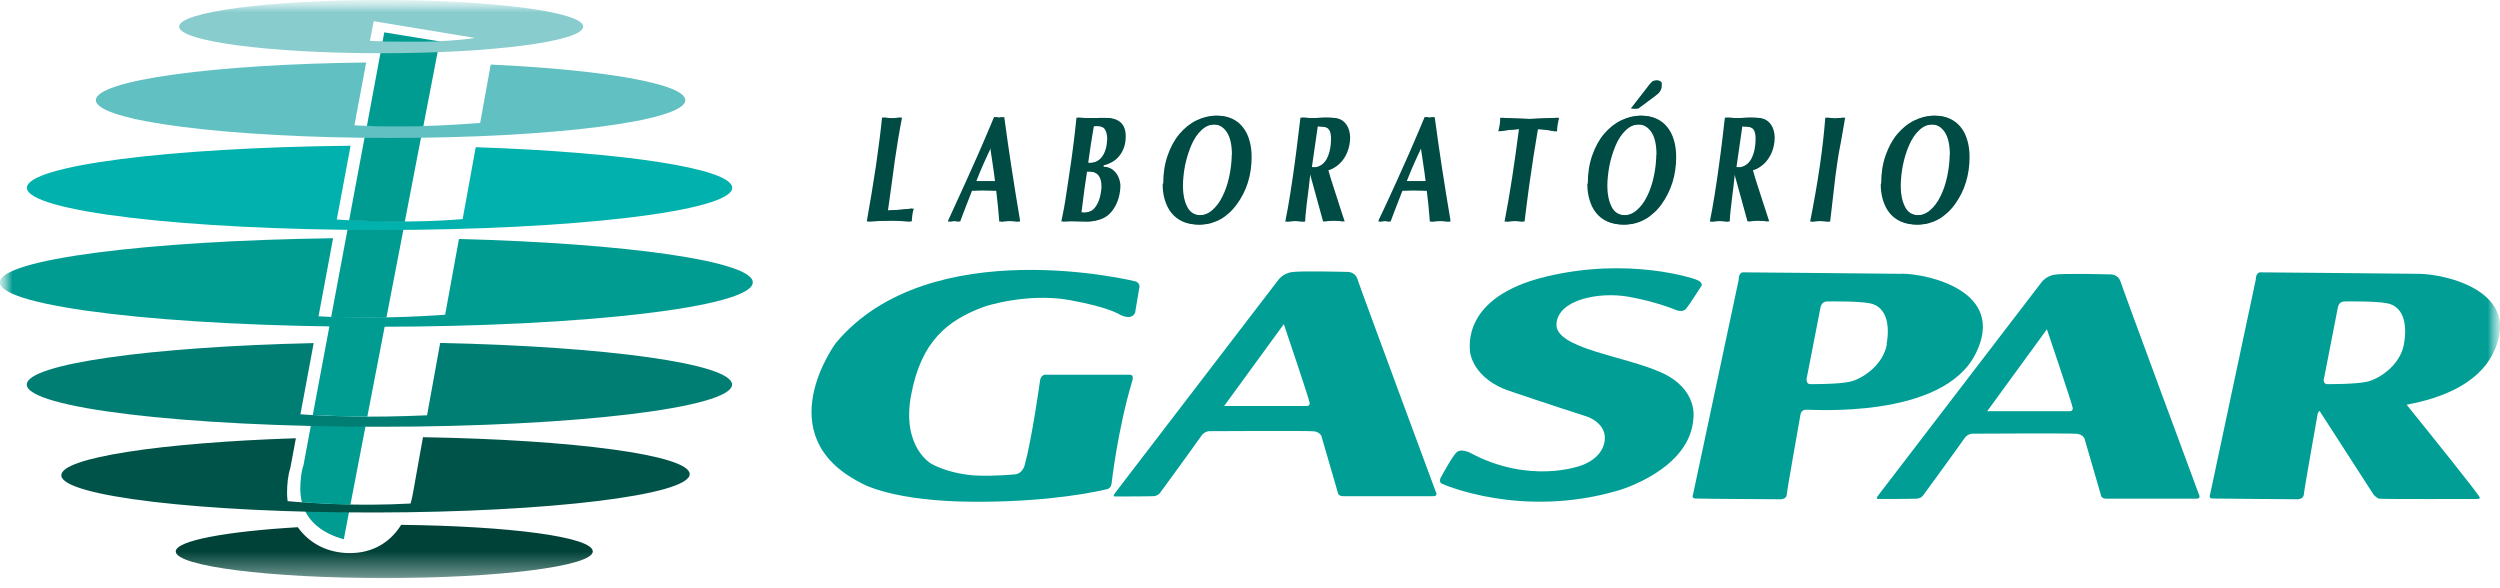
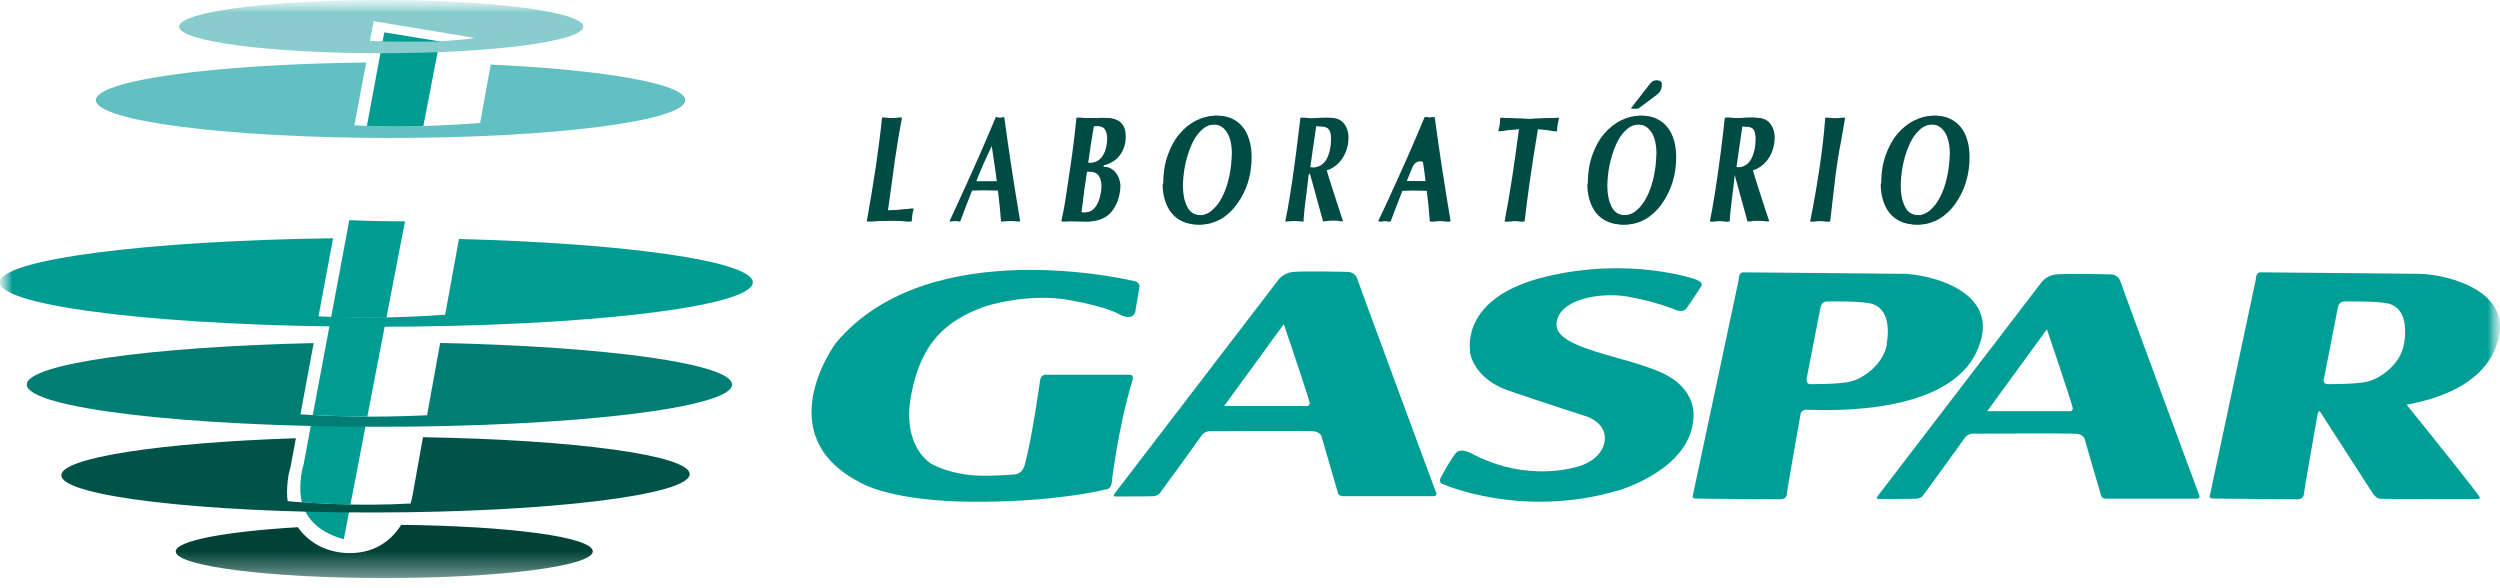
<svg xmlns="http://www.w3.org/2000/svg" width="102" height="24" viewBox="0 0 102 24" fill="none">
  <g clip-path="url(#clip0_3199_311014)">
    <mask id="mask0_3199_311014" style="mask-type:luminance" maskUnits="userSpaceOnUse" x="0" y="0" width="102" height="24">
      <path d="M102 0H0V24H102V0Z" fill="white" />
    </mask>
    <g mask="url(#mask0_3199_311014)">
      <mask id="mask1_3199_311014" style="mask-type:luminance" maskUnits="userSpaceOnUse" x="0" y="0" width="102" height="24">
        <path d="M102 0H0V23.586H102V0Z" fill="white" />
      </mask>
      <g mask="url(#mask1_3199_311014)">
        <path fill-rule="evenodd" clip-rule="evenodd" d="M16.368 21.414C15.912 22.14 15.198 22.566 14.274 22.566C13.35 22.566 12.612 22.158 12.15 21.51C9.21 21.684 7.17 22.062 7.17 22.5C7.17 23.1 10.98 23.586 15.678 23.586C20.376 23.586 24.186 23.1 24.186 22.5C24.186 21.9 20.742 21.462 16.368 21.414Z" fill="#004238" />
        <path fill-rule="evenodd" clip-rule="evenodd" d="M14.028 22.002L14.298 20.586C13.542 20.574 12.87 20.532 12.318 20.49C12.522 21.288 13.176 21.768 14.028 22.002Z" fill="#009C92" />
        <path fill-rule="evenodd" clip-rule="evenodd" d="M17.256 17.844L16.86 20.058C16.836 20.226 16.794 20.388 16.752 20.544C14.628 20.658 12.81 20.544 11.736 20.448C11.718 20.334 11.712 20.22 11.712 20.1C11.712 19.788 11.748 19.38 11.844 19.104L12.072 17.88C6.564 18.06 2.496 18.672 2.502 19.392C2.502 20.244 8.244 20.922 15.324 20.91C22.404 20.898 28.14 20.196 28.14 19.344C28.14 18.57 23.418 17.94 17.256 17.838" fill="#005349" />
        <path fill-rule="evenodd" clip-rule="evenodd" d="M12.762 16.938L12.384 18.972C12.288 19.236 12.252 19.638 12.252 19.938C12.252 20.136 12.276 20.322 12.318 20.49C12.87 20.532 13.542 20.568 14.298 20.586L14.988 17.004C14.124 17.004 13.386 16.98 12.762 16.944" fill="#009C92" />
        <path fill-rule="evenodd" clip-rule="evenodd" d="M17.958 13.998L17.424 16.944C15.162 17.046 13.434 16.992 12.258 16.902L12.798 13.998C6.132 14.148 1.092 14.85 1.092 15.69C1.092 16.644 7.53 17.412 15.48 17.412C23.43 17.412 29.868 16.638 29.868 15.69C29.868 14.838 24.726 14.136 17.964 13.992" fill="#007E73" />
        <path fill-rule="evenodd" clip-rule="evenodd" d="M13.512 12.93L12.762 16.932C13.386 16.968 14.13 16.992 14.988 16.992L15.768 12.948C14.892 12.966 14.136 12.948 13.512 12.93Z" fill="#009C92" />
        <path fill-rule="evenodd" clip-rule="evenodd" d="M18.726 9.75L18.162 12.84C15.93 13.002 14.142 12.966 12.996 12.906L13.59 9.72C5.94 9.822 -0.006 10.59 -0.006 11.52C-0.006 12.522 6.87 13.332 15.354 13.332C23.838 13.332 30.714 12.522 30.714 11.52C30.714 10.656 25.584 9.93 18.72 9.75H18.726Z" fill="#009C92" />
        <path fill-rule="evenodd" clip-rule="evenodd" d="M14.25 8.988L13.512 12.93C14.136 12.954 14.892 12.966 15.768 12.948L16.524 9.03C15.678 9.03 14.886 9.012 14.25 8.982" fill="#009C92" />
-         <path fill-rule="evenodd" clip-rule="evenodd" d="M19.41 6.006L18.876 8.94C16.956 9.102 14.91 9.03 13.74 8.958L14.304 5.946C6.912 6.018 1.098 6.756 1.098 7.662C1.098 8.616 7.536 9.384 15.486 9.384C23.436 9.384 29.874 8.61 29.874 7.662C29.874 6.876 25.452 6.21 19.422 6.006" fill="#00B1AD" />
-         <path fill-rule="evenodd" clip-rule="evenodd" d="M14.964 5.136L14.244 8.988C14.88 9.018 15.666 9.042 16.518 9.036L17.268 5.142C16.32 5.172 15.558 5.16 14.964 5.136Z" fill="#009C92" />
        <path fill-rule="evenodd" clip-rule="evenodd" d="M20.022 2.634L19.59 5.016C17.124 5.208 15.45 5.172 14.46 5.112L14.94 2.55C8.766 2.616 3.912 3.276 3.912 4.086C3.912 4.938 9.294 5.628 15.936 5.628C22.578 5.628 27.96 4.938 27.96 4.086C27.96 3.42 24.654 2.85 20.028 2.634" fill="#60C0C2" />
        <path fill-rule="evenodd" clip-rule="evenodd" d="M17.88 1.68C17.064 1.716 16.236 1.704 15.612 1.68L14.97 5.136C15.564 5.16 16.326 5.172 17.274 5.142L17.94 1.686H17.886V1.674L17.88 1.68Z" fill="#009C92" />
        <path fill-rule="evenodd" clip-rule="evenodd" d="M15.552 0C10.998 0 7.308 0.486 7.308 1.086C7.308 1.686 10.998 2.172 15.552 2.172C20.106 2.172 23.796 1.686 23.796 1.086C23.796 0.486 20.106 0 15.552 0ZM15.096 1.662L15.246 0.864L19.38 1.548C18 1.764 16.032 1.71 15.096 1.668V1.662Z" fill="#88CCCE" />
        <path fill-rule="evenodd" clip-rule="evenodd" d="M17.88 1.68L15.678 1.32L15.612 1.686C16.236 1.704 17.064 1.716 17.88 1.686V1.68Z" fill="#009C92" />
        <path d="M46.32 12.708L46.494 11.682C46.494 11.682 46.482 11.52 46.32 11.478C46.32 11.478 37.938 9.408 34.104 13.992C34.104 13.992 31.308 17.742 35.094 19.686C35.094 19.686 36.132 20.358 39.096 20.46C41.91 20.538 44.118 20.208 45.126 19.968C45.126 19.968 45.324 19.962 45.354 19.722C45.354 19.722 45.594 17.544 46.2 15.528C46.2 15.528 46.284 15.294 46.104 15.288C45.93 15.288 42.684 15.288 42.684 15.288C42.684 15.288 42.45 15.252 42.426 15.582C42.426 15.582 42.108 17.88 41.808 18.972C41.808 18.972 41.73 19.338 41.388 19.356C41.388 19.356 40.542 19.434 39.912 19.404C39.912 19.404 38.922 19.404 38.01 18.93C38.01 18.93 36.768 18.258 37.176 16.104C37.584 13.95 38.622 13.068 40.182 12.504C40.182 12.504 41.91 11.928 43.656 12.246C45.27 12.54 45.696 12.84 45.696 12.84C45.696 12.84 46.194 13.116 46.326 12.72L46.32 12.708Z" fill="#009E95" />
        <path d="M58.584 20.076C58.584 20.076 55.488 11.724 55.386 11.394C55.284 11.07 54.966 11.094 54.966 11.094C54.966 11.094 53.01 11.04 52.674 11.106C52.344 11.172 52.176 11.394 52.176 11.394L45.528 20.07L45.456 20.172C45.408 20.256 45.492 20.256 45.492 20.256C45.492 20.256 46.884 20.256 47.064 20.244C47.244 20.232 47.328 20.112 47.328 20.112C47.328 20.112 48.858 18.018 49.008 17.79C49.158 17.562 49.398 17.592 49.398 17.592C49.398 17.592 53.4 17.568 53.622 17.598C53.844 17.634 53.91 17.778 53.91 17.778L54.576 20.07C54.594 20.256 54.792 20.244 54.792 20.244H58.482C58.68 20.244 58.584 20.07 58.584 20.07V20.076ZM53.34 16.566H49.944L52.38 13.224C52.38 13.224 53.436 16.338 53.436 16.446C53.436 16.554 53.34 16.566 53.34 16.566Z" fill="#009E95" />
        <path d="M89.718 20.178C89.718 20.178 86.622 11.826 86.52 11.496C86.418 11.172 86.1 11.196 86.1 11.196C86.1 11.196 84.144 11.142 83.808 11.208C83.478 11.274 83.31 11.496 83.31 11.496L76.662 20.172L76.59 20.274C76.542 20.358 76.626 20.358 76.626 20.358C76.626 20.358 78.018 20.358 78.198 20.346C78.384 20.334 78.462 20.214 78.462 20.214C78.462 20.214 79.992 18.12 80.142 17.892C80.292 17.664 80.532 17.694 80.532 17.694C80.532 17.694 84.534 17.67 84.756 17.7C84.978 17.736 85.044 17.88 85.044 17.88L85.71 20.172C85.728 20.358 85.926 20.346 85.926 20.346H89.616C89.814 20.346 89.718 20.172 89.718 20.172V20.178ZM84.474 16.776H81.078L83.514 13.434C83.514 13.434 84.57 16.548 84.57 16.656C84.57 16.764 84.474 16.776 84.474 16.776Z" fill="#009E95" />
        <path d="M69.15 11.388C69.15 11.388 66.486 10.458 63.054 11.292C59.622 12.126 59.976 14.178 59.976 14.334C59.976 14.46 60.156 15.468 61.578 15.948C63 16.434 64.752 16.998 64.752 16.998C64.752 16.998 65.592 17.268 65.466 18.018C65.34 18.768 64.464 19.008 64.464 19.008C64.464 19.008 62.394 19.776 59.97 18.468C59.97 18.468 59.622 18.294 59.442 18.444C59.25 18.606 58.77 19.512 58.77 19.512C58.77 19.512 58.692 19.692 58.854 19.746C58.854 19.746 62.07 21.186 66.048 20.004C66.048 20.004 68.97 19.17 69.09 17.064C69.09 17.064 69.294 15.888 67.794 15.204C66.294 14.52 63.444 14.226 63.504 13.218C63.564 12.21 65.262 11.904 66.414 12.102C67.566 12.3 68.394 12.654 68.394 12.654C68.394 12.654 68.652 12.762 68.796 12.594C68.91 12.462 69.426 11.652 69.426 11.652C69.426 11.652 69.498 11.502 69.15 11.388Z" fill="#009E95" />
        <path d="M77.604 11.172C76.176 11.154 71.154 11.112 71.154 11.112C71.154 11.112 70.938 11.064 70.938 11.418L69.078 20.166C69.078 20.166 68.994 20.334 69.174 20.34C69.354 20.352 72.66 20.37 72.66 20.37C72.66 20.37 72.888 20.37 72.9 20.178C72.912 19.986 73.464 16.89 73.464 16.89C73.464 16.89 73.488 16.734 73.668 16.716C73.848 16.698 79.248 17.13 80.604 14.436C81.888 11.88 78.672 11.178 77.604 11.166V11.172ZM76.986 14.04C76.83 14.916 75.954 15.474 75.468 15.576C74.982 15.678 74.028 15.672 73.854 15.672C73.68 15.672 73.71 15.45 73.71 15.45L74.28 12.528C74.34 12.264 74.58 12.3 74.58 12.3C74.58 12.3 75.75 12.276 76.278 12.372C76.92 12.492 77.13 13.158 76.974 14.04H76.986Z" fill="#009E95" />
        <path d="M101.706 14.442C102.99 11.886 99.774 11.184 98.706 11.172C97.278 11.154 92.256 11.112 92.256 11.112C92.256 11.112 92.04 11.064 92.034 11.418L90.174 20.166C90.174 20.166 90.09 20.334 90.27 20.34C90.45 20.346 93.75 20.37 93.75 20.37C93.75 20.37 93.978 20.37 93.996 20.178C94.008 19.986 94.56 16.89 94.56 16.89C94.56 16.89 94.572 16.818 94.638 16.764L96.84 20.178C96.84 20.178 96.96 20.316 97.068 20.346C97.176 20.37 101.07 20.358 101.07 20.358C101.07 20.358 101.178 20.364 101.178 20.304C101.178 20.22 99.138 17.688 98.19 16.512C99.618 16.248 101.088 15.666 101.712 14.43L101.706 14.442ZM94.818 15.45L95.388 12.528C95.448 12.264 95.688 12.3 95.688 12.3C95.688 12.3 96.858 12.276 97.386 12.372C98.028 12.492 98.238 13.158 98.082 14.04C97.926 14.916 97.05 15.474 96.564 15.576C96.084 15.678 95.124 15.672 94.95 15.672C94.776 15.672 94.806 15.45 94.806 15.45H94.818Z" fill="#009E95" />
        <path d="M35.364 9.036C35.502 8.268 35.628 7.5 35.742 6.744C35.85 5.988 35.934 5.34 35.988 4.794C36.066 4.8 36.132 4.806 36.186 4.812C36.24 4.818 36.3 4.824 36.36 4.83C36.546 4.812 36.666 4.8 36.732 4.794C36.672 5.1 36.618 5.4 36.57 5.688C36.522 5.982 36.48 6.264 36.438 6.54C36.402 6.816 36.354 7.158 36.3 7.56C36.246 7.962 36.198 8.304 36.156 8.592C36.564 8.574 36.918 8.544 37.212 8.508C37.164 8.64 37.14 8.82 37.128 9.036C37.026 9.036 36.9 9.024 36.75 9.018C36.6 9.006 36.468 9 36.36 9C36.228 9 35.898 9.012 35.37 9.036H35.364Z" fill="#004B43" />
-         <path d="M38.676 9.036L38.688 8.988C38.796 8.754 38.946 8.424 39.138 8.004C39.33 7.584 39.504 7.206 39.654 6.864C39.81 6.522 39.96 6.18 40.104 5.844C40.248 5.502 40.404 5.148 40.56 4.77C40.578 4.77 40.608 4.782 40.638 4.788C40.674 4.794 40.698 4.8 40.716 4.806C40.74 4.806 40.8 4.788 40.902 4.776C41.082 6.126 41.298 7.53 41.544 8.982V9.042C41.346 9.024 41.226 9.018 41.166 9.018C41.1 9.018 40.968 9.024 40.77 9.042C40.74 8.622 40.698 8.202 40.644 7.776C40.578 7.776 40.476 7.776 40.35 7.77C40.218 7.77 40.116 7.764 40.044 7.764C40.002 7.764 39.93 7.764 39.828 7.77C39.726 7.77 39.648 7.776 39.588 7.776C39.576 7.818 39.504 7.998 39.378 8.316C39.252 8.634 39.162 8.88 39.102 9.042C39 9.024 38.934 9.018 38.904 9.018C38.88 9.018 38.808 9.024 38.682 9.042L38.676 9.036ZM40.596 7.392C40.572 7.206 40.542 6.942 40.488 6.606C40.44 6.27 40.404 6.054 40.392 5.958C40.146 6.468 39.936 6.942 39.762 7.392H40.596Z" fill="#004B43" />
        <path d="M43.302 9.036C43.338 8.868 43.374 8.688 43.41 8.496C43.446 8.304 43.476 8.106 43.506 7.908C43.536 7.71 43.572 7.47 43.614 7.188C43.74 6.378 43.842 5.58 43.92 4.8C43.974 4.8 44.052 4.806 44.166 4.812C44.274 4.812 44.358 4.818 44.412 4.824C44.574 4.812 44.79 4.812 45.06 4.812C45.594 4.812 45.864 5.064 45.864 5.562C45.864 5.73 45.84 5.88 45.792 6.018C45.744 6.156 45.678 6.27 45.594 6.372C45.51 6.474 45.414 6.552 45.306 6.612C45.198 6.672 45.084 6.72 44.964 6.744V6.804C45.114 6.804 45.246 6.852 45.348 6.936C45.45 7.02 45.528 7.122 45.576 7.248C45.624 7.368 45.648 7.488 45.648 7.602C45.636 7.83 45.6 8.028 45.534 8.196C45.474 8.364 45.39 8.508 45.282 8.64C45.162 8.784 45.018 8.886 44.844 8.946C44.67 9.006 44.508 9.036 44.346 9.036C44.274 9.036 44.16 9.036 44.01 9.03C43.86 9.03 43.746 9.024 43.662 9.024C43.626 9.024 43.566 9.024 43.488 9.03C43.41 9.03 43.344 9.036 43.302 9.036ZM44.052 8.67C44.124 8.67 44.178 8.67 44.202 8.682C44.358 8.67 44.472 8.634 44.55 8.586C44.628 8.532 44.7 8.448 44.76 8.34C44.82 8.232 44.862 8.112 44.892 7.98C44.922 7.848 44.94 7.722 44.94 7.602C44.94 7.2 44.766 6.996 44.424 6.996H44.286C44.214 7.428 44.142 7.986 44.058 8.67H44.052ZM44.34 6.642C44.34 6.642 44.4 6.648 44.442 6.648C44.67 6.648 44.844 6.558 44.97 6.384C45.096 6.21 45.162 5.97 45.174 5.676C45.174 5.514 45.144 5.382 45.084 5.286C45.024 5.19 44.916 5.142 44.754 5.142C44.676 5.142 44.61 5.142 44.562 5.154C44.472 5.664 44.4 6.156 44.334 6.636L44.34 6.642Z" fill="#004B43" />
        <path d="M47.46 7.482C47.46 7.062 47.52 6.684 47.64 6.342C47.76 6 47.916 5.706 48.12 5.466C48.324 5.226 48.552 5.04 48.81 4.914C49.068 4.788 49.332 4.722 49.602 4.722C49.818 4.722 50.01 4.758 50.184 4.836C50.358 4.914 50.502 5.022 50.622 5.172C50.742 5.316 50.838 5.496 50.898 5.706C50.964 5.916 50.994 6.15 50.994 6.414C50.994 6.768 50.946 7.11 50.844 7.44C50.742 7.764 50.592 8.064 50.388 8.34C50.292 8.472 50.19 8.586 50.076 8.688C49.962 8.79 49.848 8.88 49.722 8.946C49.596 9.018 49.464 9.066 49.326 9.108C49.188 9.144 49.038 9.162 48.888 9.162C48.642 9.162 48.432 9.12 48.246 9.036C48.06 8.952 47.91 8.832 47.79 8.682C47.67 8.532 47.586 8.358 47.526 8.16C47.466 7.962 47.436 7.752 47.436 7.53C47.436 7.518 47.442 7.512 47.442 7.506C47.442 7.5 47.442 7.494 47.442 7.494L47.46 7.482ZM50.262 6.318C50.262 5.904 50.19 5.598 50.052 5.388C49.914 5.184 49.734 5.076 49.512 5.076C49.29 5.076 49.11 5.154 48.942 5.316C48.774 5.472 48.636 5.682 48.528 5.94C48.42 6.198 48.336 6.468 48.276 6.762C48.222 7.05 48.192 7.332 48.192 7.596C48.192 7.932 48.252 8.208 48.366 8.436C48.48 8.664 48.666 8.778 48.924 8.784C49.116 8.784 49.29 8.718 49.452 8.58C49.614 8.442 49.758 8.256 49.872 8.022C49.992 7.788 50.082 7.524 50.148 7.224C50.214 6.924 50.25 6.624 50.256 6.312L50.262 6.318Z" fill="#004B43" />
        <path d="M52.44 9.036C52.506 8.712 52.572 8.346 52.638 7.932C52.704 7.518 52.764 7.11 52.818 6.708C52.872 6.306 52.92 5.946 52.956 5.628C52.992 5.31 53.028 5.034 53.058 4.8C53.19 4.8 53.328 4.806 53.466 4.824C53.808 4.806 54.012 4.8 54.084 4.8C54.144 4.8 54.216 4.8 54.3 4.806C54.384 4.812 54.456 4.818 54.522 4.836C54.588 4.854 54.648 4.878 54.708 4.92C54.768 4.962 54.822 5.016 54.876 5.094C54.966 5.232 55.014 5.4 55.02 5.598C55.02 5.82 54.978 6.03 54.9 6.216C54.822 6.402 54.714 6.564 54.576 6.69C54.438 6.816 54.294 6.9 54.132 6.948C54.186 7.14 54.246 7.344 54.318 7.56C54.384 7.77 54.474 8.034 54.57 8.34C54.672 8.646 54.744 8.88 54.798 9.036C54.636 9.012 54.498 9 54.39 9C54.282 9 54.15 9.012 53.982 9.036C53.91 8.76 53.814 8.418 53.7 8.01C53.586 7.602 53.508 7.314 53.46 7.14C53.448 7.104 53.436 7.086 53.424 7.086C53.412 7.086 53.4 7.11 53.388 7.152C53.37 7.314 53.352 7.458 53.34 7.59C53.322 7.716 53.304 7.878 53.28 8.07C53.256 8.262 53.232 8.43 53.22 8.586C53.202 8.742 53.19 8.892 53.184 9.042C52.986 9.024 52.86 9.018 52.806 9.018C52.764 9.018 52.644 9.024 52.446 9.042L52.44 9.036ZM53.46 6.822C53.508 6.822 53.544 6.822 53.574 6.834C53.82 6.822 54.006 6.708 54.132 6.48C54.246 6.258 54.306 5.988 54.306 5.67C54.306 5.532 54.288 5.424 54.258 5.352C54.222 5.28 54.18 5.232 54.126 5.208C54.072 5.184 54.012 5.166 53.94 5.166C53.868 5.166 53.79 5.154 53.7 5.148L53.46 6.816V6.822Z" fill="#004B43" />
-         <path d="M56.244 9.036V8.988C56.358 8.754 56.514 8.424 56.706 8.004C56.898 7.584 57.072 7.206 57.222 6.864C57.378 6.522 57.528 6.18 57.672 5.844C57.816 5.502 57.972 5.148 58.128 4.77C58.146 4.77 58.176 4.782 58.206 4.788C58.242 4.794 58.266 4.8 58.284 4.806C58.308 4.806 58.368 4.788 58.47 4.776C58.65 6.126 58.866 7.53 59.112 8.982V9.042C58.914 9.024 58.794 9.018 58.734 9.018C58.668 9.018 58.536 9.024 58.338 9.042C58.308 8.622 58.266 8.202 58.212 7.776C58.146 7.776 58.044 7.776 57.918 7.77C57.786 7.77 57.684 7.764 57.612 7.764C57.57 7.764 57.498 7.764 57.396 7.77C57.294 7.77 57.216 7.776 57.156 7.776C57.144 7.818 57.072 7.998 56.946 8.316C56.82 8.634 56.73 8.88 56.67 9.042C56.568 9.024 56.502 9.018 56.472 9.018C56.448 9.018 56.376 9.024 56.25 9.042L56.244 9.036ZM58.164 7.392C58.14 7.206 58.11 6.942 58.056 6.606C58.008 6.27 57.972 6.054 57.96 5.958C57.714 6.468 57.504 6.942 57.33 7.392H58.164Z" fill="#004B43" />
+         <path d="M56.244 9.036V8.988C56.358 8.754 56.514 8.424 56.706 8.004C56.898 7.584 57.072 7.206 57.222 6.864C57.378 6.522 57.528 6.18 57.672 5.844C57.816 5.502 57.972 5.148 58.128 4.77C58.146 4.77 58.176 4.782 58.206 4.788C58.242 4.794 58.266 4.8 58.284 4.806C58.308 4.806 58.368 4.788 58.47 4.776C58.65 6.126 58.866 7.53 59.112 8.982V9.042C58.914 9.024 58.794 9.018 58.734 9.018C58.668 9.018 58.536 9.024 58.338 9.042C58.308 8.622 58.266 8.202 58.212 7.776C58.146 7.776 58.044 7.776 57.918 7.77C57.786 7.77 57.684 7.764 57.612 7.764C57.57 7.764 57.498 7.764 57.396 7.77C57.294 7.77 57.216 7.776 57.156 7.776C57.144 7.818 57.072 7.998 56.946 8.316C56.82 8.634 56.73 8.88 56.67 9.042C56.568 9.024 56.502 9.018 56.472 9.018C56.448 9.018 56.376 9.024 56.25 9.042L56.244 9.036ZM58.164 7.392C58.14 7.206 58.11 6.942 58.056 6.606C57.714 6.468 57.504 6.942 57.33 7.392H58.164Z" fill="#004B43" />
        <path d="M61.386 9.036C61.5 8.454 61.602 7.854 61.698 7.23C61.794 6.606 61.884 5.952 61.974 5.262C61.686 5.28 61.404 5.31 61.128 5.358C61.176 5.184 61.206 5.016 61.206 4.866V4.806C61.494 4.824 61.89 4.842 62.382 4.854C62.88 4.836 63.264 4.818 63.54 4.806C63.486 5.016 63.456 5.202 63.456 5.364C63.15 5.304 62.892 5.268 62.676 5.268C62.616 5.622 62.556 5.988 62.496 6.372C62.436 6.756 62.376 7.158 62.316 7.59C62.256 8.022 62.196 8.508 62.13 9.042C61.944 9.024 61.824 9.018 61.77 9.018C61.734 9.018 61.608 9.024 61.392 9.042L61.386 9.036Z" fill="#004B43" />
        <path d="M64.782 7.482C64.782 7.062 64.842 6.684 64.962 6.342C65.082 6 65.238 5.706 65.442 5.466C65.646 5.226 65.874 5.04 66.132 4.914C66.39 4.788 66.654 4.722 66.924 4.722C67.14 4.722 67.332 4.758 67.506 4.836C67.68 4.914 67.824 5.022 67.95 5.172C68.07 5.316 68.166 5.496 68.226 5.706C68.292 5.916 68.322 6.15 68.322 6.414C68.322 6.768 68.274 7.11 68.172 7.44C68.07 7.764 67.92 8.064 67.716 8.34C67.62 8.472 67.518 8.586 67.404 8.688C67.29 8.79 67.176 8.88 67.05 8.946C66.924 9.018 66.792 9.072 66.654 9.108C66.516 9.144 66.366 9.162 66.216 9.162C65.976 9.162 65.76 9.12 65.574 9.036C65.388 8.952 65.238 8.832 65.118 8.682C64.998 8.532 64.914 8.358 64.854 8.16C64.794 7.962 64.764 7.752 64.764 7.53C64.764 7.518 64.764 7.512 64.77 7.506C64.77 7.5 64.77 7.494 64.77 7.494L64.782 7.482ZM67.584 6.318C67.584 5.904 67.518 5.598 67.374 5.388C67.236 5.184 67.056 5.076 66.834 5.076C66.612 5.076 66.432 5.154 66.264 5.316C66.096 5.472 65.958 5.682 65.85 5.94C65.736 6.198 65.658 6.468 65.598 6.762C65.544 7.05 65.514 7.332 65.514 7.596C65.514 7.932 65.574 8.208 65.688 8.436C65.802 8.664 65.988 8.778 66.246 8.784C66.438 8.784 66.612 8.718 66.774 8.58C66.936 8.442 67.08 8.256 67.194 8.022C67.314 7.788 67.404 7.524 67.47 7.224C67.536 6.924 67.572 6.624 67.578 6.312L67.584 6.318ZM66.54 4.422L67.206 3.564C67.266 3.48 67.314 3.42 67.356 3.378C67.392 3.336 67.428 3.312 67.458 3.3C67.488 3.288 67.53 3.282 67.584 3.282C67.614 3.282 67.644 3.294 67.674 3.312C67.704 3.33 67.722 3.354 67.734 3.378C67.734 3.384 67.734 3.402 67.734 3.426C67.734 3.45 67.734 3.474 67.734 3.492C67.734 3.546 67.728 3.594 67.71 3.636C67.698 3.678 67.674 3.714 67.65 3.75C67.626 3.78 67.59 3.816 67.554 3.846C67.518 3.876 67.482 3.906 67.458 3.924L66.78 4.428H66.528L66.54 4.422Z" fill="#004B43" />
        <path d="M69.762 9.036C69.828 8.712 69.894 8.346 69.96 7.932C70.026 7.518 70.086 7.11 70.14 6.708C70.194 6.306 70.242 5.946 70.278 5.628C70.314 5.31 70.35 5.034 70.374 4.8C70.506 4.8 70.644 4.806 70.782 4.824C71.124 4.806 71.328 4.8 71.4 4.8C71.46 4.8 71.532 4.8 71.616 4.806C71.7 4.806 71.772 4.818 71.838 4.836C71.904 4.854 71.964 4.878 72.024 4.92C72.084 4.962 72.138 5.016 72.192 5.094C72.282 5.232 72.33 5.4 72.336 5.598C72.336 5.82 72.294 6.03 72.216 6.216C72.138 6.408 72.03 6.564 71.892 6.69C71.754 6.816 71.61 6.9 71.448 6.948C71.502 7.14 71.562 7.344 71.634 7.56C71.7 7.77 71.784 8.034 71.886 8.34C71.988 8.646 72.066 8.88 72.114 9.036C71.952 9.012 71.814 9 71.706 9C71.598 9 71.466 9.012 71.298 9.036C71.226 8.76 71.13 8.418 71.016 8.01C70.902 7.602 70.824 7.314 70.776 7.14C70.764 7.104 70.752 7.086 70.74 7.086C70.728 7.086 70.716 7.11 70.704 7.152C70.686 7.314 70.668 7.458 70.656 7.59C70.638 7.716 70.62 7.878 70.596 8.07C70.572 8.262 70.548 8.43 70.536 8.586C70.518 8.742 70.506 8.892 70.5 9.042C70.302 9.024 70.176 9.018 70.122 9.018C70.08 9.018 69.96 9.024 69.762 9.042V9.036ZM70.782 6.822C70.83 6.822 70.866 6.822 70.896 6.834C71.142 6.822 71.328 6.708 71.454 6.48C71.568 6.258 71.628 5.988 71.628 5.67C71.628 5.532 71.61 5.424 71.58 5.352C71.55 5.28 71.502 5.232 71.448 5.208C71.394 5.184 71.334 5.166 71.262 5.166C71.19 5.166 71.112 5.154 71.022 5.148L70.782 6.816V6.822Z" fill="#004B43" />
        <path d="M73.854 9.036C74.166 7.476 74.376 6.06 74.472 4.8C74.574 4.806 74.694 4.818 74.826 4.836C74.886 4.83 74.946 4.824 75 4.818C75.06 4.812 75.126 4.806 75.216 4.8C75.186 4.986 75.144 5.208 75.102 5.46C75.054 5.712 75.018 5.928 74.982 6.114C74.946 6.3 74.922 6.468 74.898 6.624C74.874 6.78 74.85 6.966 74.82 7.182C74.742 7.848 74.67 8.472 74.61 9.042C74.412 9.024 74.28 9.018 74.22 9.018C74.178 9.018 74.058 9.024 73.86 9.042L73.854 9.036Z" fill="#004B43" />
        <path d="M76.752 7.482C76.752 7.062 76.812 6.684 76.932 6.342C77.052 6 77.208 5.706 77.412 5.466C77.616 5.226 77.844 5.04 78.102 4.914C78.36 4.788 78.624 4.722 78.894 4.722C79.11 4.722 79.302 4.758 79.476 4.836C79.65 4.914 79.794 5.022 79.92 5.172C80.04 5.316 80.136 5.496 80.196 5.706C80.262 5.916 80.292 6.15 80.292 6.414C80.292 6.768 80.244 7.11 80.142 7.44C80.04 7.764 79.89 8.064 79.686 8.34C79.59 8.472 79.488 8.586 79.374 8.688C79.26 8.79 79.146 8.88 79.02 8.946C78.894 9.018 78.762 9.066 78.624 9.108C78.486 9.144 78.336 9.162 78.186 9.162C77.946 9.162 77.73 9.12 77.544 9.036C77.358 8.952 77.208 8.832 77.088 8.682C76.968 8.532 76.884 8.358 76.824 8.16C76.764 7.962 76.734 7.752 76.734 7.53C76.734 7.518 76.74 7.512 76.74 7.506C76.74 7.5 76.74 7.494 76.74 7.494L76.752 7.482ZM79.554 6.318C79.554 5.904 79.482 5.598 79.344 5.388C79.206 5.184 79.026 5.076 78.804 5.076C78.582 5.076 78.402 5.154 78.234 5.316C78.066 5.472 77.928 5.682 77.82 5.94C77.706 6.198 77.628 6.468 77.568 6.762C77.514 7.05 77.484 7.332 77.484 7.596C77.484 7.932 77.544 8.208 77.658 8.436C77.772 8.664 77.958 8.778 78.216 8.784C78.408 8.784 78.582 8.718 78.744 8.58C78.906 8.442 79.05 8.256 79.164 8.022C79.284 7.788 79.374 7.524 79.44 7.224C79.506 6.924 79.542 6.624 79.548 6.312L79.554 6.318Z" fill="#004B43" />
        <path d="M35.436 9.036C35.574 8.268 35.7 7.5 35.814 6.744C35.922 5.988 36.006 5.34 36.06 4.794C36.138 4.8 36.204 4.806 36.258 4.812C36.312 4.818 36.372 4.824 36.432 4.83C36.618 4.812 36.738 4.8 36.804 4.794C36.744 5.1 36.69 5.4 36.642 5.688C36.594 5.982 36.552 6.264 36.51 6.54C36.474 6.816 36.426 7.158 36.372 7.56C36.318 7.962 36.27 8.304 36.228 8.592C36.636 8.574 36.99 8.544 37.284 8.508C37.236 8.64 37.212 8.82 37.2 9.036C37.098 9.036 36.972 9.024 36.822 9.018C36.672 9.006 36.54 9 36.432 9C36.3 9 35.97 9.012 35.442 9.036H35.436Z" fill="#004B43" />
        <path d="M38.748 9.036L38.76 8.988C38.868 8.754 39.018 8.424 39.21 8.004C39.402 7.584 39.576 7.206 39.726 6.864C39.882 6.522 40.032 6.18 40.176 5.844C40.32 5.502 40.476 5.148 40.632 4.77C40.65 4.77 40.68 4.782 40.71 4.788C40.746 4.794 40.77 4.8 40.788 4.806C40.812 4.806 40.872 4.788 40.974 4.776C41.154 6.126 41.37 7.53 41.616 8.982V9.042C41.418 9.024 41.298 9.018 41.238 9.018C41.172 9.018 41.04 9.024 40.842 9.042C40.812 8.622 40.77 8.202 40.716 7.776C40.65 7.776 40.548 7.776 40.422 7.77C40.29 7.77 40.188 7.764 40.116 7.764C40.074 7.764 40.002 7.764 39.9 7.77C39.798 7.77 39.72 7.776 39.66 7.776C39.648 7.818 39.576 7.998 39.45 8.316C39.324 8.634 39.234 8.88 39.174 9.042C39.072 9.024 39.006 9.018 38.976 9.018C38.952 9.018 38.88 9.024 38.754 9.042L38.748 9.036ZM40.668 7.392C40.644 7.206 40.614 6.942 40.56 6.606C40.512 6.27 40.476 6.054 40.464 5.958C40.218 6.468 40.008 6.942 39.834 7.392H40.668Z" fill="#004B43" />
        <path d="M43.368 9.036C43.404 8.868 43.44 8.688 43.476 8.496C43.512 8.304 43.542 8.106 43.572 7.908C43.602 7.71 43.638 7.47 43.68 7.188C43.806 6.378 43.908 5.58 43.986 4.8C44.04 4.8 44.118 4.806 44.232 4.812C44.34 4.812 44.424 4.818 44.478 4.824C44.64 4.812 44.856 4.812 45.126 4.812C45.66 4.812 45.93 5.064 45.93 5.562C45.93 5.73 45.906 5.88 45.858 6.018C45.81 6.156 45.744 6.27 45.66 6.372C45.576 6.474 45.48 6.552 45.372 6.612C45.264 6.672 45.15 6.72 45.03 6.744V6.804C45.18 6.804 45.312 6.852 45.414 6.936C45.516 7.02 45.594 7.122 45.642 7.248C45.69 7.368 45.714 7.488 45.714 7.602C45.702 7.83 45.666 8.028 45.6 8.196C45.54 8.364 45.456 8.508 45.348 8.64C45.228 8.784 45.084 8.886 44.91 8.946C44.736 9.006 44.574 9.036 44.412 9.036C44.34 9.036 44.226 9.036 44.076 9.03C43.926 9.03 43.812 9.024 43.728 9.024C43.692 9.024 43.632 9.024 43.554 9.03C43.476 9.03 43.41 9.036 43.368 9.036ZM44.118 8.67C44.19 8.67 44.244 8.67 44.268 8.682C44.424 8.67 44.538 8.634 44.616 8.586C44.694 8.532 44.766 8.448 44.826 8.34C44.886 8.232 44.928 8.112 44.958 7.98C44.988 7.848 45.006 7.722 45.006 7.602C45.006 7.2 44.832 6.996 44.49 6.996H44.352C44.28 7.428 44.208 7.986 44.124 8.67H44.118ZM44.406 6.642C44.406 6.642 44.466 6.648 44.508 6.648C44.736 6.648 44.91 6.558 45.036 6.384C45.162 6.21 45.228 5.97 45.24 5.676C45.24 5.514 45.21 5.382 45.15 5.286C45.09 5.19 44.982 5.142 44.82 5.142C44.742 5.142 44.676 5.142 44.628 5.154C44.538 5.664 44.466 6.156 44.4 6.636L44.406 6.642Z" fill="#004B43" />
        <path d="M47.532 7.482C47.532 7.062 47.592 6.684 47.712 6.342C47.832 6 47.988 5.706 48.192 5.466C48.396 5.226 48.624 5.04 48.882 4.914C49.14 4.788 49.404 4.722 49.674 4.722C49.89 4.722 50.082 4.758 50.256 4.836C50.43 4.914 50.574 5.022 50.694 5.172C50.814 5.316 50.91 5.496 50.97 5.706C51.036 5.916 51.066 6.15 51.066 6.414C51.066 6.768 51.018 7.11 50.916 7.44C50.814 7.764 50.664 8.064 50.46 8.34C50.364 8.472 50.262 8.586 50.148 8.688C50.034 8.79 49.92 8.88 49.794 8.946C49.668 9.018 49.536 9.066 49.398 9.108C49.26 9.144 49.11 9.162 48.96 9.162C48.714 9.162 48.504 9.12 48.318 9.036C48.132 8.952 47.982 8.832 47.862 8.682C47.742 8.532 47.658 8.358 47.598 8.16C47.538 7.962 47.508 7.752 47.508 7.53C47.508 7.518 47.514 7.512 47.514 7.506C47.514 7.5 47.514 7.494 47.514 7.494L47.532 7.482ZM50.334 6.318C50.334 5.904 50.262 5.598 50.124 5.388C49.986 5.184 49.806 5.076 49.584 5.076C49.362 5.076 49.182 5.154 49.014 5.316C48.846 5.472 48.708 5.682 48.6 5.94C48.492 6.198 48.408 6.468 48.348 6.762C48.294 7.05 48.264 7.332 48.264 7.596C48.264 7.932 48.324 8.208 48.438 8.436C48.552 8.664 48.738 8.778 48.996 8.784C49.188 8.784 49.362 8.718 49.524 8.58C49.686 8.442 49.83 8.256 49.944 8.022C50.064 7.788 50.154 7.524 50.22 7.224C50.286 6.924 50.322 6.624 50.328 6.312L50.334 6.318Z" fill="#004B43" />
-         <path d="M52.506 9.036C52.572 8.712 52.638 8.346 52.704 7.932C52.77 7.518 52.83 7.11 52.884 6.708C52.938 6.306 52.986 5.946 53.022 5.628C53.058 5.31 53.094 5.034 53.124 4.8C53.256 4.8 53.394 4.806 53.532 4.824C53.874 4.806 54.078 4.8 54.15 4.8C54.21 4.8 54.282 4.8 54.366 4.806C54.45 4.806 54.522 4.818 54.588 4.836C54.654 4.854 54.714 4.878 54.774 4.92C54.834 4.962 54.888 5.016 54.942 5.094C55.032 5.232 55.08 5.4 55.086 5.598C55.086 5.82 55.044 6.03 54.966 6.216C54.888 6.408 54.78 6.564 54.642 6.69C54.504 6.816 54.36 6.9 54.198 6.948C54.252 7.14 54.312 7.344 54.384 7.56C54.45 7.77 54.54 8.034 54.636 8.34C54.732 8.646 54.81 8.88 54.864 9.036C54.702 9.012 54.564 9 54.456 9C54.348 9 54.216 9.012 54.048 9.036C53.976 8.76 53.88 8.418 53.766 8.01C53.652 7.602 53.574 7.314 53.526 7.14C53.514 7.104 53.502 7.086 53.49 7.086C53.478 7.086 53.466 7.11 53.454 7.152C53.436 7.314 53.418 7.458 53.406 7.59C53.388 7.716 53.37 7.878 53.346 8.07C53.322 8.262 53.298 8.43 53.286 8.586C53.268 8.742 53.256 8.892 53.25 9.042C53.052 9.024 52.926 9.018 52.872 9.018C52.83 9.018 52.71 9.024 52.512 9.042L52.506 9.036ZM53.526 6.822C53.574 6.822 53.61 6.822 53.64 6.834C53.886 6.822 54.072 6.708 54.198 6.48C54.312 6.258 54.372 5.988 54.372 5.67C54.372 5.532 54.354 5.424 54.324 5.352C54.294 5.28 54.246 5.232 54.192 5.208C54.138 5.184 54.078 5.166 54.006 5.166C53.934 5.166 53.856 5.154 53.766 5.148L53.526 6.816V6.822Z" fill="#004B43" />
        <path d="M56.31 9.036V8.988C56.424 8.754 56.58 8.424 56.772 8.004C56.964 7.584 57.138 7.206 57.288 6.864C57.444 6.522 57.594 6.18 57.738 5.844C57.882 5.502 58.038 5.148 58.194 4.77C58.212 4.77 58.242 4.782 58.272 4.788C58.308 4.794 58.332 4.8 58.35 4.806C58.374 4.806 58.434 4.788 58.536 4.776C58.716 6.126 58.932 7.53 59.178 8.982V9.042C58.98 9.024 58.86 9.018 58.8 9.018C58.734 9.018 58.602 9.024 58.404 9.042C58.374 8.622 58.332 8.202 58.278 7.776C58.212 7.776 58.11 7.776 57.984 7.77C57.852 7.77 57.75 7.764 57.678 7.764C57.636 7.764 57.564 7.764 57.462 7.77C57.36 7.77 57.282 7.776 57.222 7.776C57.21 7.818 57.138 7.998 57.012 8.316C56.886 8.634 56.796 8.88 56.736 9.042C56.634 9.024 56.568 9.018 56.538 9.018C56.514 9.018 56.442 9.024 56.316 9.042L56.31 9.036ZM58.23 7.392C58.206 7.206 58.176 6.942 58.122 6.606C58.074 6.27 58.038 6.054 58.026 5.958C57.78 6.468 57.57 6.942 57.396 7.392H58.23Z" fill="#004B43" />
        <path d="M61.458 9.036C61.572 8.454 61.674 7.854 61.77 7.23C61.866 6.606 61.956 5.952 62.046 5.262C61.758 5.28 61.476 5.31 61.2 5.358C61.248 5.184 61.278 5.016 61.278 4.866V4.806C61.566 4.824 61.956 4.842 62.454 4.854C62.952 4.836 63.336 4.818 63.612 4.806C63.558 5.016 63.528 5.202 63.528 5.364C63.222 5.304 62.964 5.268 62.748 5.268C62.688 5.622 62.628 5.988 62.568 6.372C62.508 6.756 62.448 7.158 62.388 7.59C62.328 8.022 62.268 8.508 62.202 9.042C62.016 9.024 61.896 9.018 61.842 9.018C61.806 9.018 61.68 9.024 61.464 9.042L61.458 9.036Z" fill="#004B43" />
        <path d="M64.848 7.482C64.848 7.062 64.908 6.684 65.028 6.342C65.148 6 65.304 5.706 65.508 5.466C65.712 5.226 65.94 5.04 66.198 4.914C66.456 4.788 66.72 4.722 66.99 4.722C67.206 4.722 67.398 4.758 67.572 4.836C67.746 4.914 67.89 5.022 68.016 5.172C68.136 5.316 68.232 5.496 68.292 5.706C68.358 5.916 68.388 6.15 68.388 6.414C68.388 6.768 68.34 7.11 68.238 7.44C68.136 7.764 67.986 8.064 67.788 8.34C67.692 8.472 67.59 8.586 67.476 8.688C67.362 8.79 67.248 8.88 67.122 8.946C66.996 9.018 66.864 9.072 66.726 9.108C66.588 9.144 66.438 9.162 66.288 9.162C66.048 9.162 65.832 9.12 65.646 9.036C65.46 8.952 65.31 8.832 65.19 8.682C65.07 8.532 64.986 8.358 64.926 8.16C64.866 7.962 64.836 7.752 64.836 7.53C64.836 7.518 64.842 7.512 64.842 7.506C64.842 7.5 64.842 7.494 64.842 7.494L64.848 7.482ZM67.65 6.318C67.65 5.904 67.584 5.598 67.44 5.388C67.302 5.184 67.122 5.076 66.9 5.076C66.678 5.076 66.498 5.154 66.33 5.316C66.162 5.472 66.024 5.682 65.916 5.94C65.808 6.198 65.724 6.468 65.664 6.762C65.61 7.05 65.58 7.332 65.58 7.596C65.58 7.932 65.64 8.208 65.754 8.436C65.868 8.664 66.054 8.778 66.312 8.784C66.504 8.784 66.678 8.718 66.84 8.58C67.002 8.442 67.146 8.256 67.26 8.022C67.38 7.788 67.47 7.524 67.536 7.224C67.602 6.924 67.638 6.624 67.644 6.312L67.65 6.318ZM66.606 4.422L67.272 3.564C67.332 3.48 67.38 3.42 67.422 3.378C67.458 3.336 67.494 3.312 67.524 3.3C67.554 3.288 67.596 3.282 67.65 3.282C67.68 3.282 67.71 3.294 67.74 3.312C67.77 3.33 67.788 3.354 67.8 3.378C67.8 3.384 67.8 3.402 67.8 3.426C67.8 3.45 67.8 3.474 67.8 3.492C67.8 3.546 67.794 3.594 67.776 3.636C67.758 3.678 67.74 3.714 67.716 3.75C67.692 3.78 67.662 3.816 67.62 3.846C67.584 3.876 67.548 3.906 67.524 3.924L66.846 4.428H66.594L66.606 4.422Z" fill="#004B43" />
        <path d="M69.828 9.036C69.894 8.712 69.96 8.346 70.026 7.932C70.092 7.518 70.152 7.11 70.206 6.708C70.26 6.306 70.308 5.946 70.344 5.628C70.38 5.31 70.416 5.034 70.446 4.8C70.578 4.8 70.716 4.806 70.854 4.824C71.196 4.806 71.4 4.8 71.472 4.8C71.532 4.8 71.604 4.8 71.688 4.806C71.772 4.806 71.844 4.818 71.91 4.836C71.976 4.854 72.036 4.878 72.096 4.92C72.156 4.962 72.21 5.016 72.264 5.094C72.354 5.232 72.402 5.4 72.408 5.598C72.408 5.82 72.366 6.03 72.288 6.216C72.204 6.408 72.102 6.564 71.964 6.69C71.826 6.816 71.682 6.9 71.52 6.948C71.574 7.14 71.634 7.344 71.706 7.56C71.772 7.77 71.856 8.034 71.958 8.34C72.06 8.646 72.138 8.88 72.186 9.036C72.024 9.012 71.886 9 71.778 9C71.67 9 71.538 9.012 71.37 9.036C71.298 8.76 71.202 8.418 71.088 8.01C70.974 7.602 70.896 7.314 70.848 7.14C70.836 7.104 70.824 7.086 70.812 7.086C70.8 7.086 70.788 7.11 70.776 7.152C70.758 7.314 70.74 7.458 70.728 7.59C70.71 7.716 70.692 7.878 70.668 8.07C70.644 8.262 70.626 8.43 70.608 8.586C70.59 8.742 70.578 8.892 70.572 9.042C70.368 9.024 70.242 9.018 70.194 9.018C70.152 9.018 70.032 9.024 69.834 9.042L69.828 9.036ZM70.848 6.822C70.896 6.822 70.932 6.822 70.962 6.834C71.208 6.822 71.394 6.708 71.52 6.48C71.634 6.258 71.694 5.988 71.694 5.67C71.694 5.532 71.676 5.424 71.646 5.352C71.61 5.28 71.568 5.232 71.514 5.208C71.46 5.184 71.4 5.166 71.328 5.166C71.256 5.166 71.178 5.154 71.088 5.148L70.848 6.816V6.822Z" fill="#004B43" />
        <path d="M73.926 9.036C74.238 7.476 74.448 6.06 74.544 4.8C74.646 4.806 74.766 4.818 74.898 4.836C74.958 4.83 75.018 4.824 75.072 4.818C75.132 4.812 75.198 4.806 75.282 4.8C75.252 4.986 75.21 5.208 75.168 5.46C75.126 5.712 75.084 5.928 75.048 6.114C75.012 6.3 74.988 6.468 74.964 6.624C74.94 6.78 74.916 6.966 74.886 7.182C74.808 7.848 74.736 8.472 74.67 9.042C74.472 9.024 74.34 9.018 74.28 9.018C74.238 9.018 74.118 9.024 73.92 9.042L73.926 9.036Z" fill="#004B43" />
        <path d="M76.818 7.482C76.818 7.062 76.878 6.684 76.998 6.342C77.118 6 77.274 5.706 77.478 5.466C77.682 5.226 77.91 5.04 78.168 4.914C78.426 4.788 78.69 4.722 78.96 4.722C79.176 4.722 79.368 4.758 79.542 4.836C79.716 4.914 79.86 5.022 79.986 5.172C80.106 5.316 80.202 5.496 80.262 5.706C80.328 5.916 80.358 6.15 80.358 6.414C80.358 6.768 80.31 7.11 80.208 7.44C80.112 7.764 79.956 8.064 79.758 8.34C79.662 8.472 79.56 8.586 79.446 8.688C79.332 8.79 79.218 8.88 79.092 8.946C78.966 9.018 78.834 9.066 78.696 9.108C78.558 9.144 78.408 9.162 78.258 9.162C78.018 9.162 77.802 9.12 77.616 9.036C77.43 8.952 77.28 8.832 77.16 8.682C77.04 8.532 76.956 8.358 76.896 8.16C76.836 7.962 76.806 7.752 76.806 7.53C76.806 7.518 76.806 7.512 76.812 7.506C76.812 7.5 76.812 7.494 76.812 7.494L76.818 7.482ZM79.62 6.318C79.62 5.904 79.548 5.598 79.41 5.388C79.272 5.184 79.092 5.076 78.87 5.076C78.648 5.076 78.468 5.154 78.3 5.316C78.132 5.472 77.994 5.682 77.886 5.94C77.772 6.198 77.694 6.468 77.634 6.762C77.58 7.05 77.55 7.332 77.55 7.596C77.55 7.932 77.61 8.208 77.724 8.436C77.838 8.664 78.024 8.778 78.282 8.784C78.474 8.784 78.648 8.718 78.81 8.58C78.972 8.442 79.116 8.256 79.23 8.022C79.35 7.788 79.44 7.524 79.506 7.224C79.572 6.924 79.608 6.624 79.614 6.312L79.62 6.318Z" fill="#004B43" />
      </g>
    </g>
  </g>
  <defs>
    <clipPath id="clip0_3199_311014">
      <rect width="102" height="24" fill="white" />
    </clipPath>
  </defs>
</svg>